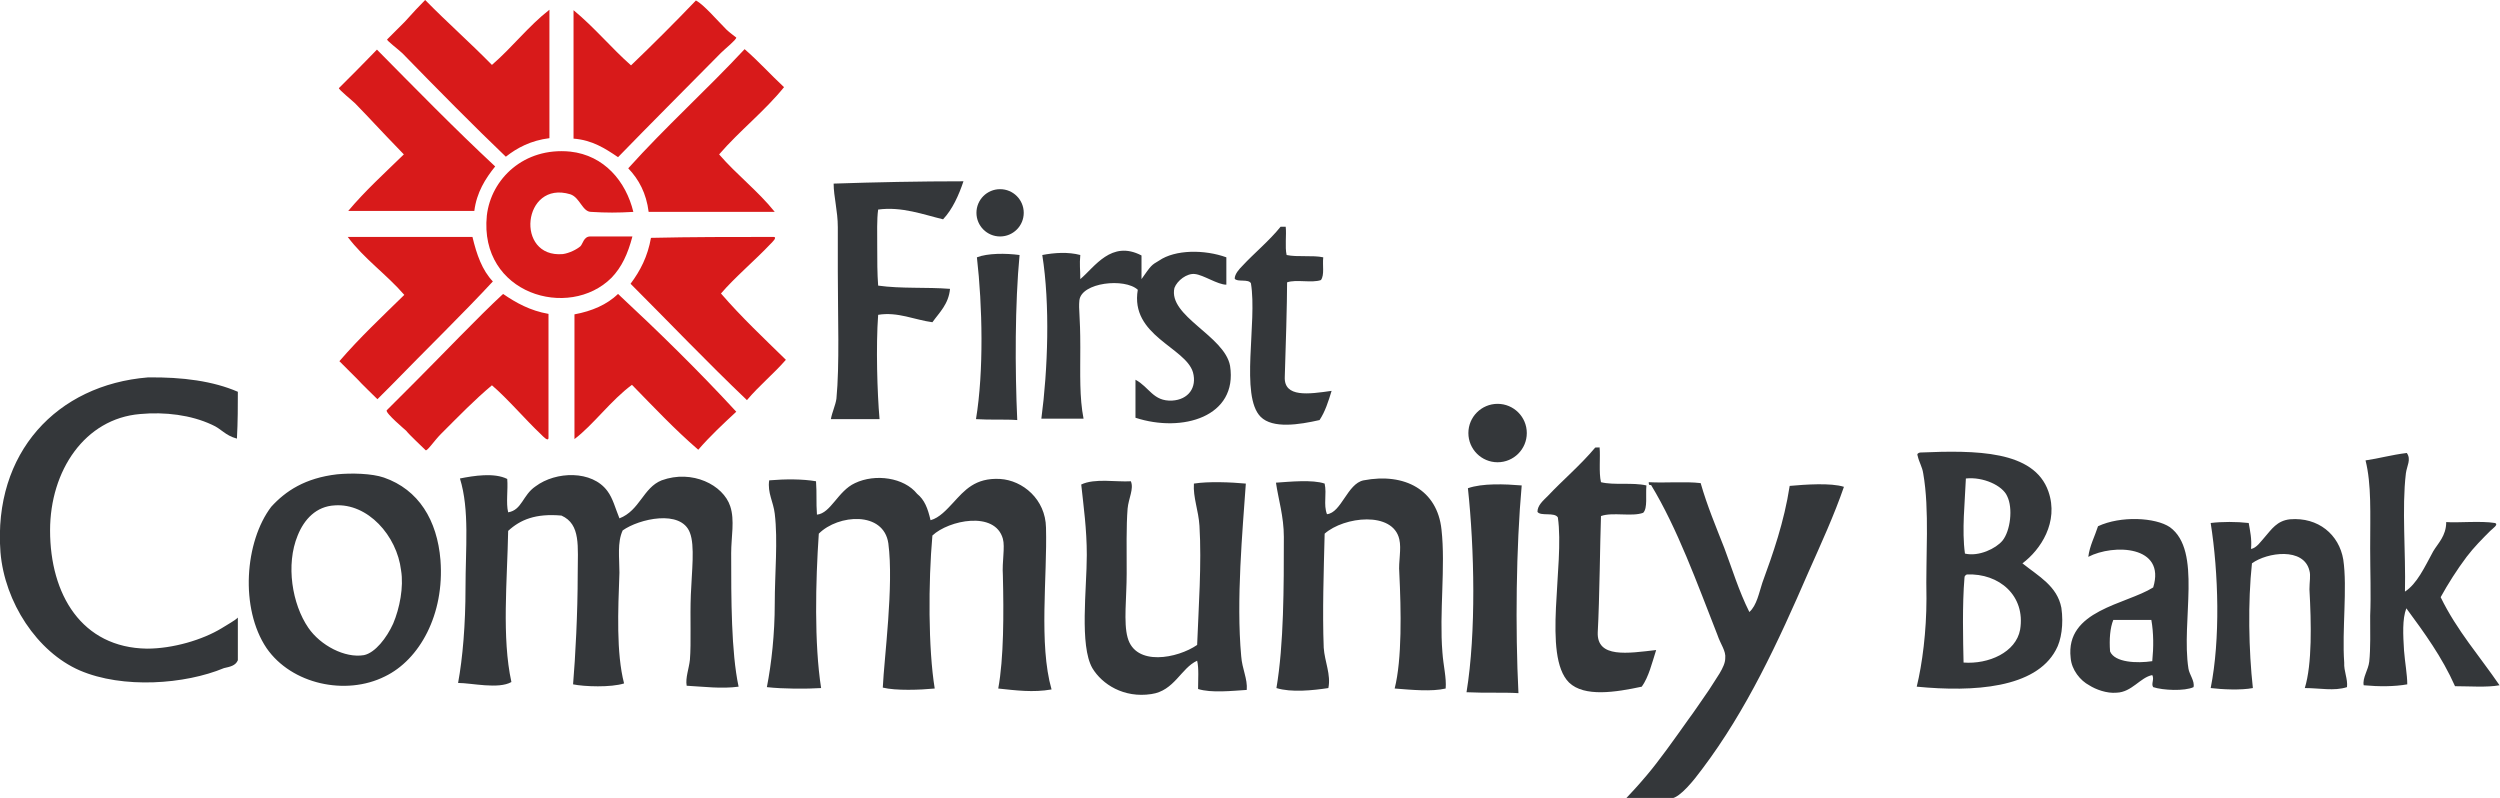
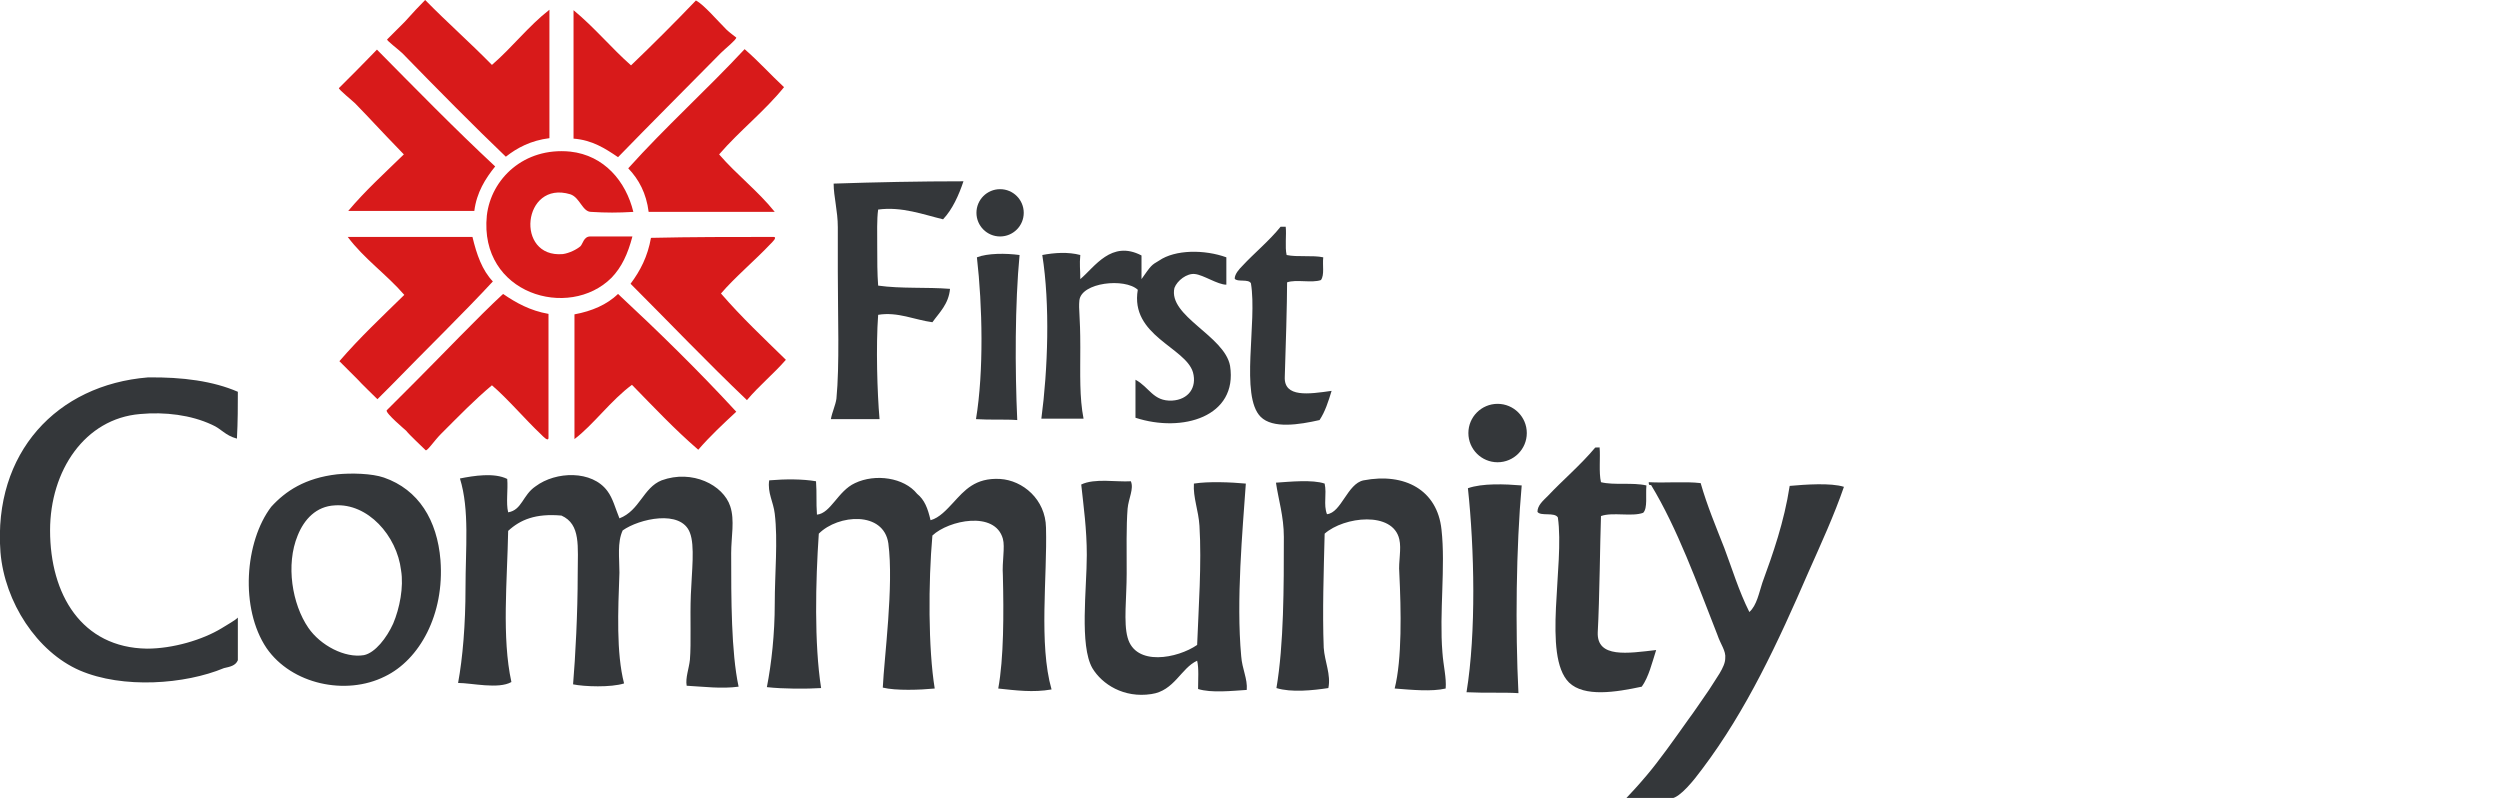
<svg xmlns="http://www.w3.org/2000/svg" version="1.1" id="Layer_1" x="0px" y="0px" viewBox="-500.2 417.6 539.2 172.1" style="enable-background:new -500.2 417.6 539.2 172.1;" xml:space="preserve">
  <style type="text/css">
  .st0{fill:#34373A;}
	.st1{fill:#D81A1A;}
 </style>
  <g>
-     <path class="st0" d="M-86.1,515.2c12-0.5,24.6-0.5,27.7,8.4c2.3,6.6-1.7,12.6-5.6,15.5c3.5,2.8,7.5,4.9,8.4,9.6   c0.5,3.5,0,7-1.2,9.1c-4.4,8.2-17.6,9.1-30,7.9c1.2-4.9,2.1-11.9,2.1-19c-0.2-9.2,0.7-19-0.7-27c-0.2-1.4-0.9-2.4-1.2-3.8   C-86.8,515.5-86.5,515.3-86.1,515.2L-86.1,515.2z M-68.3,534.2c1.7-2.1,2.3-7,1-9.6c-1-2.3-5.2-4.2-8.9-3.8   c-0.2,5.1-0.9,11.2-0.2,16.2C-73.4,537.7-69.7,535.9-68.3,534.2z M-64.5,553.4c1.2-7.3-4.5-12.2-11.5-11.9   c-0.3,0.2-0.5,0.3-0.5,0.7c-0.5,5.8-0.3,13.6-0.2,18.3C-71.3,560.9-65.4,558.3-64.5,553.4L-64.5,553.4z M18.9,515.3   c1,1.4,0,2.8-0.2,4.4c-0.9,7.5,0,17.1-0.2,25.5c2.6-1.7,4.2-5.2,6.1-8.7c1-1.7,2.8-3.3,2.8-6.3c2.4,0.2,7.5-0.3,10.5,0.2   c0.9,0.3-0.5,1.2-1,1.7c-1.7,1.7-3.5,3.5-5.1,5.6c-2.1,2.8-4,5.8-5.6,8.7c3.5,7.2,8.4,12.7,12.7,19c-2.8,0.5-6.5,0.2-9.6,0.2   c-2.8-6.3-6.6-11.5-10.5-16.8c-0.9,2.3-0.7,5.8-0.5,9.1c0.2,2.6,0.7,5.2,0.7,7.3c-2.8,0.5-6.1,0.5-9.4,0.2c-0.3-1.6,1-3.3,1.2-5.1   c0.3-2.8,0.2-6.6,0.2-9.9c0.2-4.5,0-9.6,0-14.5c0-7.7,0.3-13.8-1-19C12.8,516.5,15.6,515.7,18.9,515.3L18.9,515.3z M-27.1,565.8   c-1.9,0.9-6.6,0.7-8.7,0c-0.5-0.7,0.3-1.7-0.2-2.6c-2.6,0.5-4.4,3.7-7.7,3.8c-2.1,0.2-4.5-0.7-5.9-1.6c-1.9-1-3.8-3.3-4-5.9   c-1.2-10.3,11.9-11.5,17.8-15.2c2.8-9.1-8.6-9.4-14-6.6c0.3-2.4,1.4-4.4,2.1-6.6c4.9-2.3,12.4-1.9,15.5,0.2c7,5.1,2.4,20.2,4,30.5   C-28,563.1-26.8,564.5-27.1,565.8z M-45.1,558.1c1,2.4,5.8,2.6,9.1,2.1c0.3-3,0.3-6.1-0.2-8.9h-8.2   C-45.1,553-45.3,555.5-45.1,558.1z M6,565.8c-2.8,0.9-5.9,0.2-9.1,0.2c1.6-5.2,1.4-14,1-21.3c0-1.6,0.3-3,0-4   c-1.2-5.1-9.1-4-12.4-1.6c-0.9,8.4-0.7,18.8,0.2,26.9c-2.6,0.5-6.6,0.3-9.1,0c2.1-10.5,1.7-24.8,0-35.6c2.4-0.3,5.6-0.3,8.2,0   c0.3,1.7,0.7,3.5,0.5,5.6c1.2-0.2,2.1-1.6,3-2.6c1.4-1.6,2.6-3.5,5.4-3.8c6.1-0.5,10.6,3.3,11.5,8.7c0.9,6.1-0.3,15.2,0.2,22.2   C5.3,562.4,6.2,564,6,565.8z">
-   </path>
    <path class="st1" d="M-394.1,431.6c4.4-3.8,7.9-8.4,12.4-11.9v27.7c-4,0.5-7,2.1-9.4,4c-6.6-6.3-15-14.8-22.3-22.3   c-0.7-0.7-3.5-2.8-3.3-3l3.8-3.8c1.9-2.1,3-3.3,4.4-4.7C-403.9,422.3-398.8,426.8-394.1,431.6z M-366.9,451.5   c-2.8-1.9-5.6-3.7-9.6-4v-27.7c4.5,3.7,8.2,8.2,12.4,11.9c4.7-4.5,9.4-9.2,14-14c1.7,0.9,4.5,4.2,6.6,6.3c0.5,0.5,2.1,1.7,2.1,1.7   c0,0.5-2.4,2.4-3.3,3.3C-351.9,436.3-360.4,444.8-366.9,451.5z M-393.4,453.5c-2.1,2.6-4,5.6-4.5,9.6h-27.2   c3.7-4.4,7.9-8.2,12-12.2c-6.1-6.3-6.8-7.2-10.5-11c-0.5-0.5-3.7-3.1-3.5-3.3l3.8-3.8c2.1-2.1,3-3.1,4.4-4.5   C-410.5,436.8-402.2,445.3-393.4,453.5z M-331.1,436.4c-4.2,5.2-9.6,9.4-14,14.5c3.8,4.4,8.4,7.9,12,12.4h-27.2   c-0.5-4-2.1-7-4.4-9.4c8-8.9,16.9-16.9,25.1-25.7C-336.5,430.9-333.9,433.8-331.1,436.4z M-363.6,463.3c-3.3,0.2-5.9,0.2-9.1,0   c-1.9,0-2.4-3.1-4.5-3.8c-10.3-3.1-12,13.8-1.6,12.9c1.4-0.2,3-1,3.8-1.7c0.5-0.5,0.7-2.1,2.1-2.1h9.1c-1,3.8-2.3,6.6-4.5,8.9   c-9.2,9.2-28.6,3.5-26.9-13.4c0.9-7.9,8-14.8,18-13.8C-369.9,451.1-365.2,456.7-363.6,463.3z M-425.2,468.7h26.9   c0.9,3.8,2.1,7.2,4.4,9.6c-6.1,6.6-14.7,15-21.8,22.3l-3.1,3.1c-0.5-0.5-3.8-3.7-4.2-4.2l-4-4c4.4-5.1,9.2-9.6,14-14.3   C-416.8,476.8-421.7,473.4-425.2,468.7z M-333.4,468.7c1,0-0.3,1.2-0.7,1.6c-3.1,3.3-7.7,7.2-10.6,10.6c4.4,5.1,9.2,9.6,14,14.3   c-2.6,3-5.8,5.6-8.4,8.7c-8.6-8.2-16.8-16.8-25.1-25.1c2.1-2.8,3.7-5.9,4.4-9.9C-351.2,468.7-342.3,468.7-333.4,468.7z">
  </path>
    <path class="st1" d="M-381.9,485.3V512c0,1-1.2-0.3-1.6-0.7c-3.3-3.1-7.2-7.7-10.6-10.6c-3.7,3.1-7,6.5-11,10.5   c-1.4,1.4-3,3.8-3.3,3.5c-0.7-0.7-3.5-3.3-4.2-4.2c-0.2-0.2-4.5-3.8-4.2-4.4l6.1-6.1c6.1-6.1,13.6-14,19-19   C-388.9,482.9-385.9,484.6-381.9,485.3z M-341.4,506.4c-2.8,2.6-5.6,5.2-8.2,8.2c-5.1-4.4-9.6-9.2-14.3-14   c-4.5,3.3-8.4,8.7-12.4,11.7v-26.9c3.8-0.7,7-2.1,9.4-4.4C-358.2,489.1-349.6,497.5-341.4,506.4z">
  </path>
    <path class="st0" d="M-292.4,456.7c-1,3-2.4,6.1-4.4,8.2c-4.2-1-8.9-2.8-14-2.1c-0.3,2.1-0.2,5.1-0.2,8s0,5.8,0.2,8.4   c4.9,0.7,10.5,0.3,15.5,0.7c-0.3,3.3-2.3,5.1-3.8,7.2c-3.8-0.5-7.5-2.3-11.7-1.6c-0.5,6.8-0.2,16.8,0.3,22.5H-321   c0.3-1.6,1-3,1.2-4.4c0.7-7.3,0.3-17.8,0.3-27.4v-9.6c0-3.5-0.9-6.6-0.9-9.4C-311.6,456.9-301.8,456.7-292.4,456.7z M-222.9,466.5   c0.2,1.7-0.2,4.4,0.2,6.1c2.3,0.5,5.6,0,7.9,0.5c-0.2,1.7,0.3,3.8-0.5,4.9c-1.9,0.7-5.4-0.2-7.3,0.5c0,4.4-0.3,14.5-0.5,20.4   c-0.2,4.5,5.2,3.7,10.1,3c-0.7,2.3-1.4,4.5-2.6,6.3c-4.4,1-10.1,1.9-12.7-0.7c-4.5-4.5-0.7-20.4-2.1-28.8c-0.5-1-3-0.2-3.5-1   c0-1,1-2.1,1.7-2.8c2.4-2.6,5.8-5.4,8.2-8.4H-222.9z M-254,472.7v5.1c2.1-3,2.1-3,3.8-4c3.5-2.4,9.8-2.4,14.5-0.7v5.9   c-1.9,0-4.9-2.1-6.8-2.3c-1.7-0.2-3.8,1.4-4.4,3c-1.4,6.1,10.8,10.3,12,16.8c1.7,11-10.3,14.5-20.4,11.2v-8.2   c3,1.6,3.8,4.7,7.9,4.5c3.5-0.2,5.4-2.8,4.5-6.1c-1.6-5.4-13.6-7.9-11.9-17.8c-2.8-2.6-12.2-1.6-12.6,2.3c-0.2,2.1,0.2,3,0.2,10.1   c0,5.8-0.2,10.8,0.7,15.4h-9.1c1.4-10.6,1.9-24.6,0.2-35.3c2.6-0.5,5.6-0.7,8.2,0c-0.2,2.1,0,3,0,5.2   C-264.1,475.2-260.5,469.3-254,472.7L-254,472.7z M-448.9,502.1c0,2.8,0,6.5-0.2,10.1c-2.6-0.7-3.3-2.1-5.4-3   c-4.5-2.1-10.1-2.8-15.5-2.3c-11.9,1-19.4,12.2-19.4,25.1c0,13.8,6.8,25.3,20.9,25.5c5.6,0,12-1.9,16.1-4.4   c1.4-0.9,2.8-1.6,3.5-2.3v9.2c-0.5,1.2-1.7,1.4-3,1.7c-8.4,3.5-21.8,4.5-31.1,0.5c-9.2-4-16.2-14.7-17.1-25.5   c-1.6-21.5,12.2-36.1,31.8-37.7C-460.8,498.9-454.2,499.8-448.9,502.1z M-427.5,519.9c3.1-0.3,7.5-0.2,10.1,0.7   c7.5,2.6,11.5,9.2,12.2,17.8c0.9,11.7-4.5,21.5-12,25.1c-8.4,4.2-20.1,1.7-25.5-6.1c-5.8-8.6-4.7-23,1-30.5   C-438.6,523.5-434.4,520.7-427.5,519.9z M-436,533.1c-2.6,6.3-1.2,14.8,2.3,19.9c2.6,3.8,7.9,6.6,12,5.9c2.4-0.5,4.9-3.7,6.3-6.8   c1.4-3.3,2.3-7.9,1.7-11.5c-0.9-7.5-7.2-14.5-14.3-14C-432,526.8-434.6,529.6-436,533.1z M-390.8,520.9c0.2,2.3-0.3,5.2,0.2,7.2   c3-0.5,3.1-3.7,5.9-5.6c4.4-3.3,12.2-3.5,15.5,1c1.2,1.6,1.7,3.7,2.6,5.9c4.4-1.7,5.1-6.6,9.1-8.2c6.6-2.4,13.3,1,14.8,5.6   c1,3,0.2,6.6,0.2,10.1c0,9.9,0,21.3,1.6,28.8c-3.7,0.5-7.5,0-11.2-0.2c-0.3-1.7,0.5-3.7,0.7-5.6c0.3-3.7,0-9.1,0.2-14   c0.2-5.1,0.9-10.6-0.2-13.4c-1.9-5.1-11-3-14.5-0.5c-1.2,2.6-0.7,5.9-0.7,9.1c-0.3,8.2-0.7,17.3,1,23.9c-2.8,0.9-8.6,0.7-11,0.2   c0.5-5.9,1-15.4,1-23.7c0-6.1,0.7-10.8-3.5-12.7c-5.6-0.5-8.9,0.9-11.5,3.3c-0.2,10.8-1.4,23,0.7,32.6c-2.8,1.6-8.6,0.2-11.5,0.2   c1-5.4,1.6-12.7,1.6-20.4c0-8.7,0.9-16.9-1.2-23.7C-398,520.2-393.6,519.5-390.8,520.9z M-299.5,529.8c1.9-0.5,3.5-2.3,4.9-3.8   c2.4-2.6,4.7-5.4,10.1-5.1c4.9,0.3,9.8,4.4,9.9,10.5c0.3,10.5-1.6,25.1,1.2,34.9c-4,0.7-7.7,0.2-11.5-0.2c1.2-6.5,1.2-16.2,1-24.4   c-0.2-3,0.5-6.1,0-7.9c-1.7-6.1-11.7-4-15.2-0.7c-0.9,10.1-0.9,24.4,0.5,33c-3.1,0.3-8.4,0.5-11.2-0.2c0.3-6.5,2.4-22,1.2-31.1   c-1-7-10.8-6.3-15-2.1c-0.7,10.3-1,23.7,0.5,33.3c-3.1,0.2-8.2,0.2-11.7-0.2c1-5.1,1.7-11.5,1.7-18c0-6.5,0.7-13.6,0-19.4   c-0.3-2.6-1.6-4.5-1.2-7.2c3.5-0.3,7.2-0.3,10.1,0.2c0.2,2.8,0,4.4,0.2,7.2c3-0.3,4.5-5.1,8.2-6.8c4.4-2.1,10.6-1.2,13.4,2.3   C-300.8,525.4-300.1,527.2-299.5,529.8L-299.5,529.8z M-256.3,521.4c0.7,1.6-0.5,3.7-0.7,5.9c-0.3,3.7-0.2,9.1-0.2,14   c0,5.2-0.7,10.6,0.2,13.8c1.7,6.3,10.8,4.5,15,1.6c0.3-7.9,1-17.5,0.5-25.7c-0.2-3.3-1.4-6.1-1.2-9.1c3.1-0.5,8-0.3,11.2,0   c-0.7,10.1-2.1,25.1-1,37.2c0.2,2.8,1.4,4.9,1.2,7.3c-3.1,0.2-7.7,0.7-10.5-0.2c0-2.1,0.2-4.4-0.2-6.1c-3.5,1.6-4.9,6.5-9.9,7.2   c-5.9,0.9-10.6-2.1-12.7-5.6c-2.8-4.9-1.2-17.1-1.2-24.4c0-5.6-0.7-10.5-1.2-15.2C-264.1,520.7-259.4,521.6-256.3,521.4z    M-188.4,566.1c-3,0.7-7.2,0.3-11,0c1.6-6.3,1.4-16.8,1-25c-0.2-2.4,0.5-5.1,0-7.2c-1.4-6.1-11.9-4.9-16.1-1.2   c-0.2,8.2-0.5,16.8-0.2,24.6c0.2,3,1.6,5.8,1,8.7c-3.3,0.5-8,1-11.2,0c1.6-9.4,1.6-21.8,1.6-32.6c0-4.4-1.2-8.2-1.7-11.7   c3-0.2,7.9-0.7,10.5,0.2c0.5,2.3-0.3,4.5,0.5,6.6c3.1-0.3,4.4-6.6,7.9-7.3c8.9-1.7,15.9,2.1,16.8,10.6c0.9,8-0.5,18,0.2,26.5   C-188.9,561.2-188.2,563.8-188.4,566.1L-188.4,566.1z M-144.6,521.6c3.7,0.2,7.9-0.2,11.2,0.2c1.4,4.9,3.3,9.4,5.1,14   c1.7,4.5,3.1,9.2,5.4,13.8c1.6-1.4,2.1-4.2,2.8-6.3c2.3-6.3,4.7-13.1,5.9-20.9c3.3-0.3,8.9-0.7,11.7,0.2   c-2.1,6.1-4.9,12.2-7.7,18.5c-6.5,15-13.3,29.7-22.9,42.4c-1.7,2.3-4.7,6.1-6.6,6.3c-1.4,0.2-2.8,0-4,0h-5.8c3.1-3.3,3-3.3,4.4-4.9   c2.8-3.3,5.9-7.7,9.1-12.2c1.2-1.6,2.8-4,4.4-6.3c1.4-2.3,3.5-4.9,3.5-6.8c0.2-1.6-1-3-1.7-5.1c-4.4-11.2-8.6-22.9-14.3-32.3   C-144.6,522.3-144.6,522-144.6,521.6L-144.6,521.6z">
  </path>
    <g>
      <path class="st0" d="M-280.3,472.6c-1,10.5-1,24.6-0.5,35.6c-2.6-0.2-5.8,0-8.9-0.2c1.7-10.3,1.4-24.4,0.2-34.9    C-287.2,472.2-283.3,472.2-280.3,472.6z">
   </path>
      <circle class="st0" cx="-284.5" cy="463.5" r="5.1">
   </circle>
    </g>
    <path class="st0" d="M-155.2,514.1c0.2,2.1-0.2,5.4,0.3,7.5c2.8,0.7,6.8,0,9.8,0.7c-0.2,2.1,0.3,4.9-0.7,5.9   c-2.4,0.9-6.6-0.2-9.1,0.7c-0.2,5.4-0.3,17.8-0.7,25.1c-0.2,5.6,6.5,4.5,12.6,3.8c-0.9,2.8-1.6,5.8-3.1,7.9   c-5.6,1.2-12.4,2.3-15.7-0.9c-5.8-5.8-0.9-25.3-2.4-35.6c-0.7-1.2-3.7-0.2-4.4-1.2c0-1.4,1.2-2.4,2.3-3.5c3.1-3.3,7-6.6,10.1-10.3   C-156.4,514.1-155.4,514.1-155.2,514.1L-155.2,514.1z">
  </path>
    <g>
      <path class="st0" d="M-172,522.3c-1.2,13.3-1.4,30.9-0.7,44.8c-3.1-0.2-7.2,0-11.2-0.2c2.1-12.9,1.7-30.9,0.3-44    C-180.5,521.8-175.6,522-172,522.3L-172,522.3z">
   </path>
      <circle class="st0" cx="-177.2" cy="511" r="6.3">
   </circle>
    </g>
  </g>
</svg>